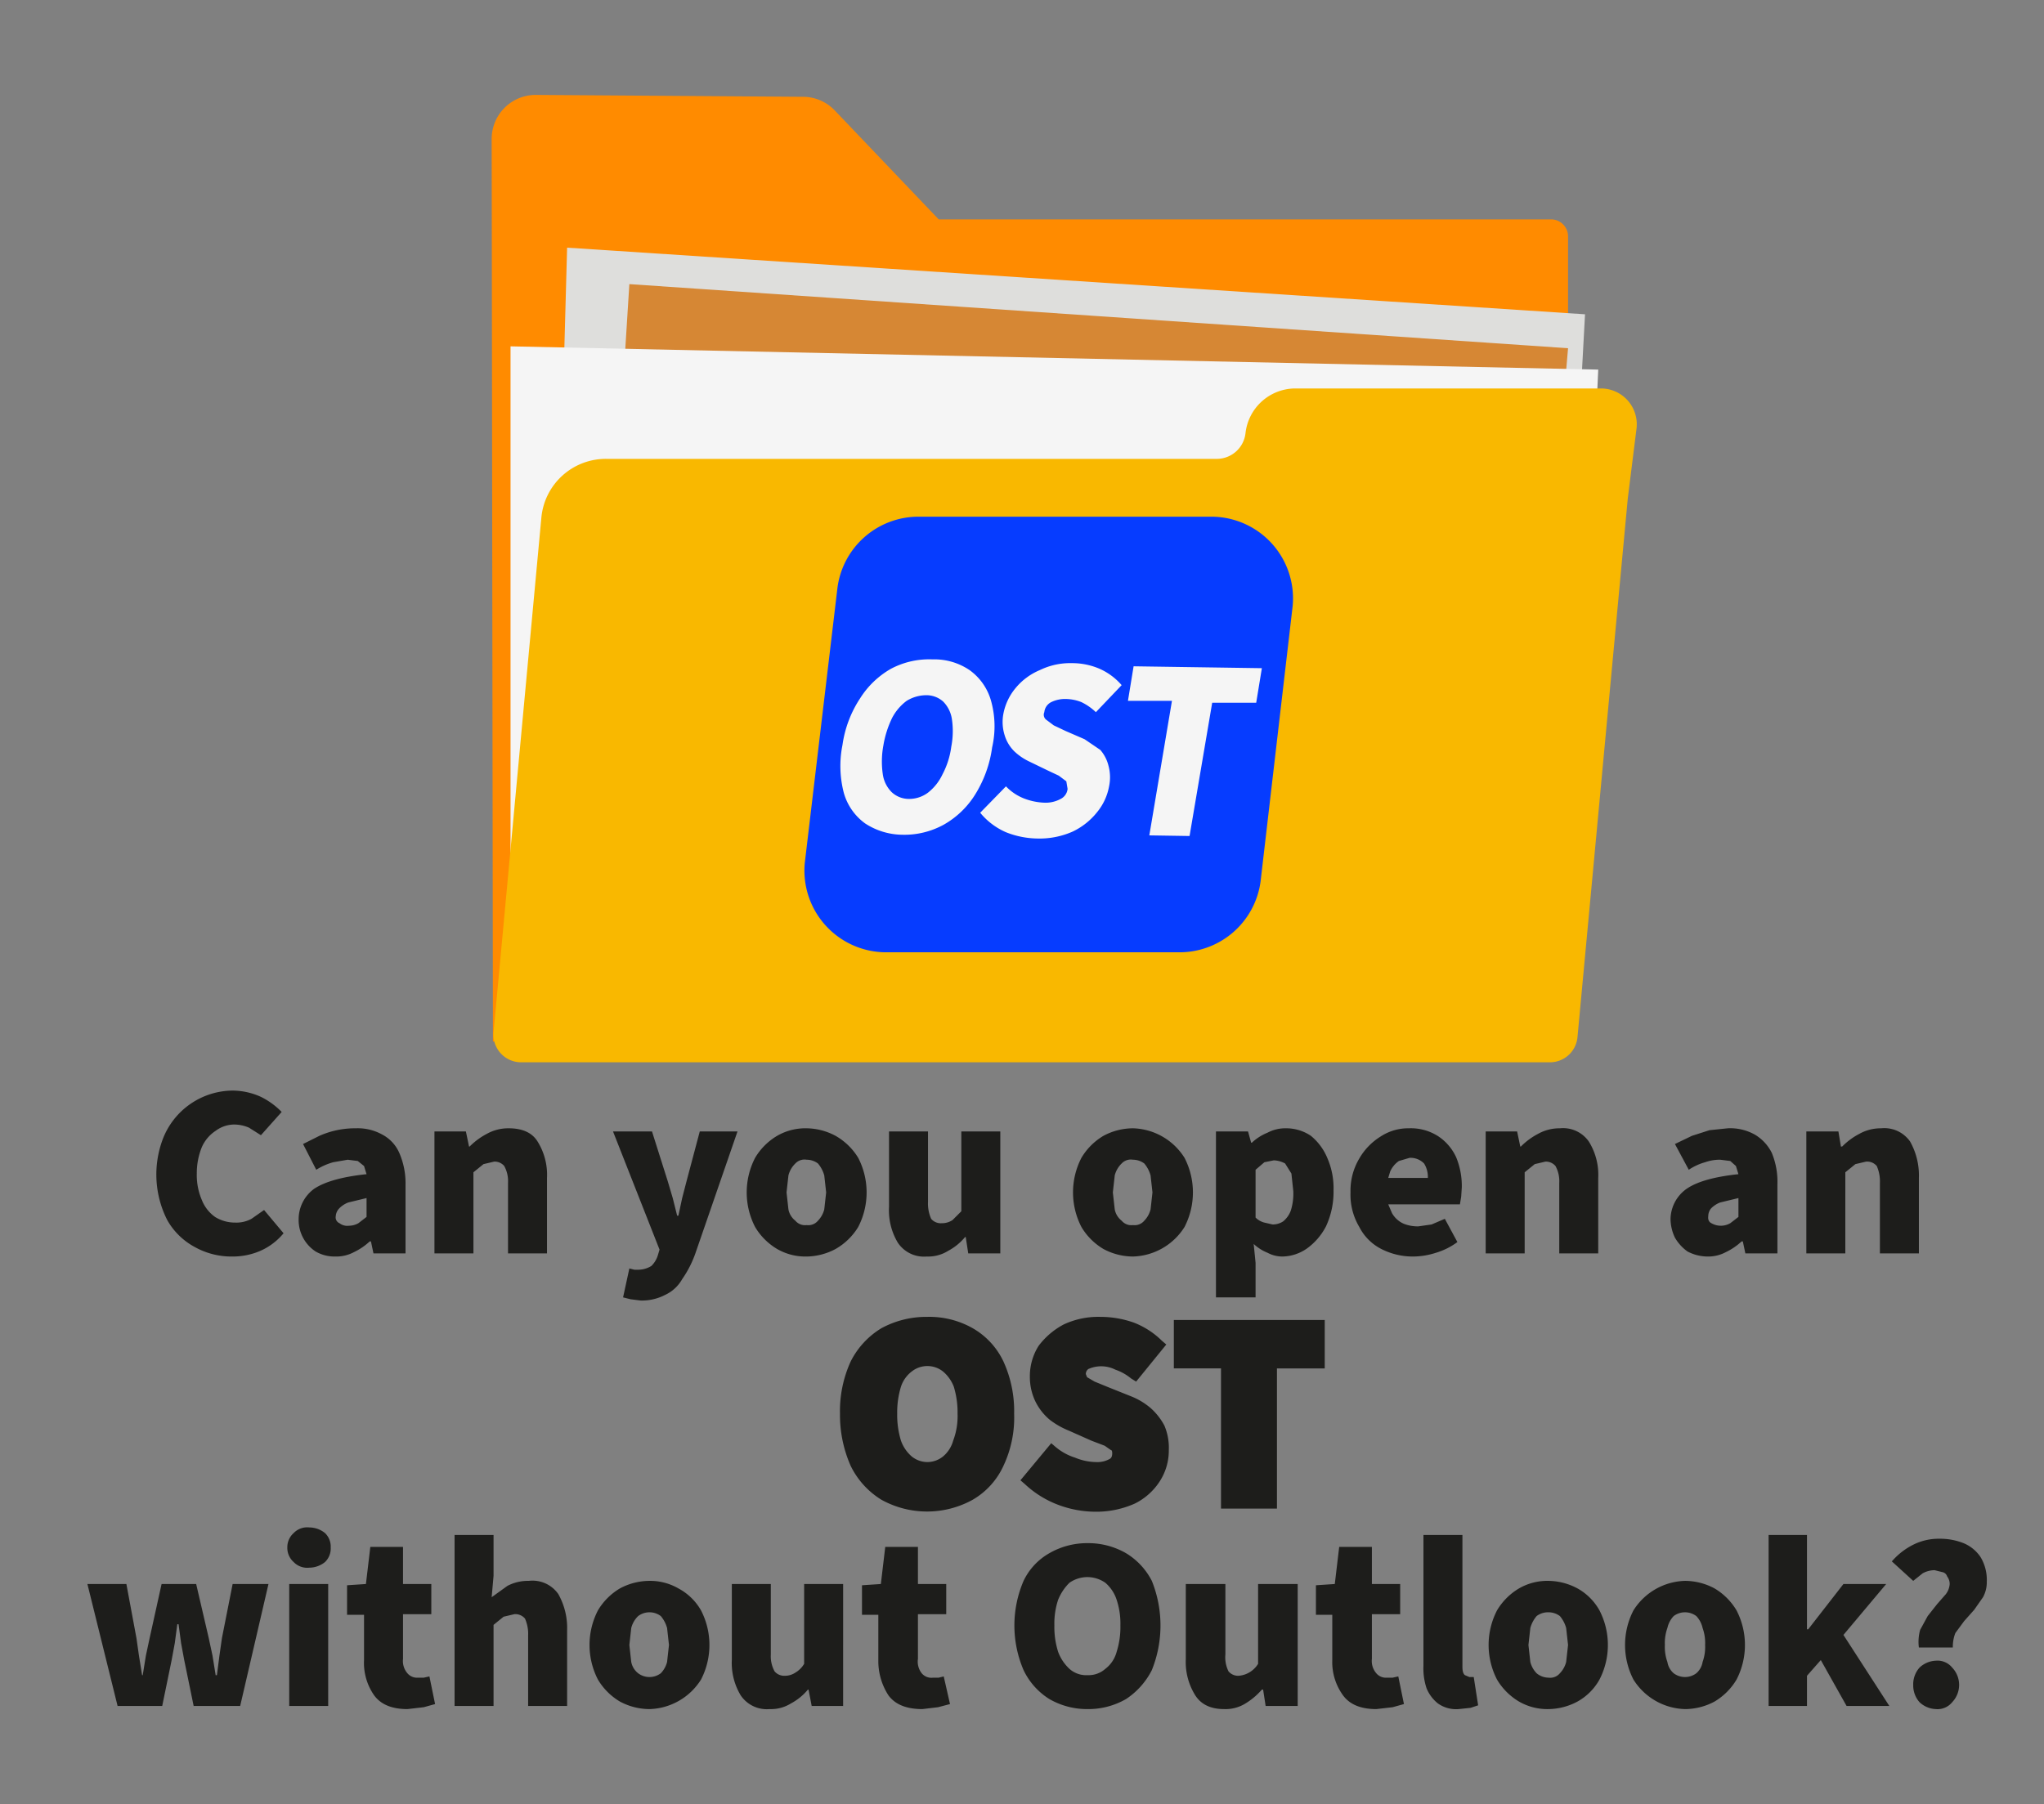
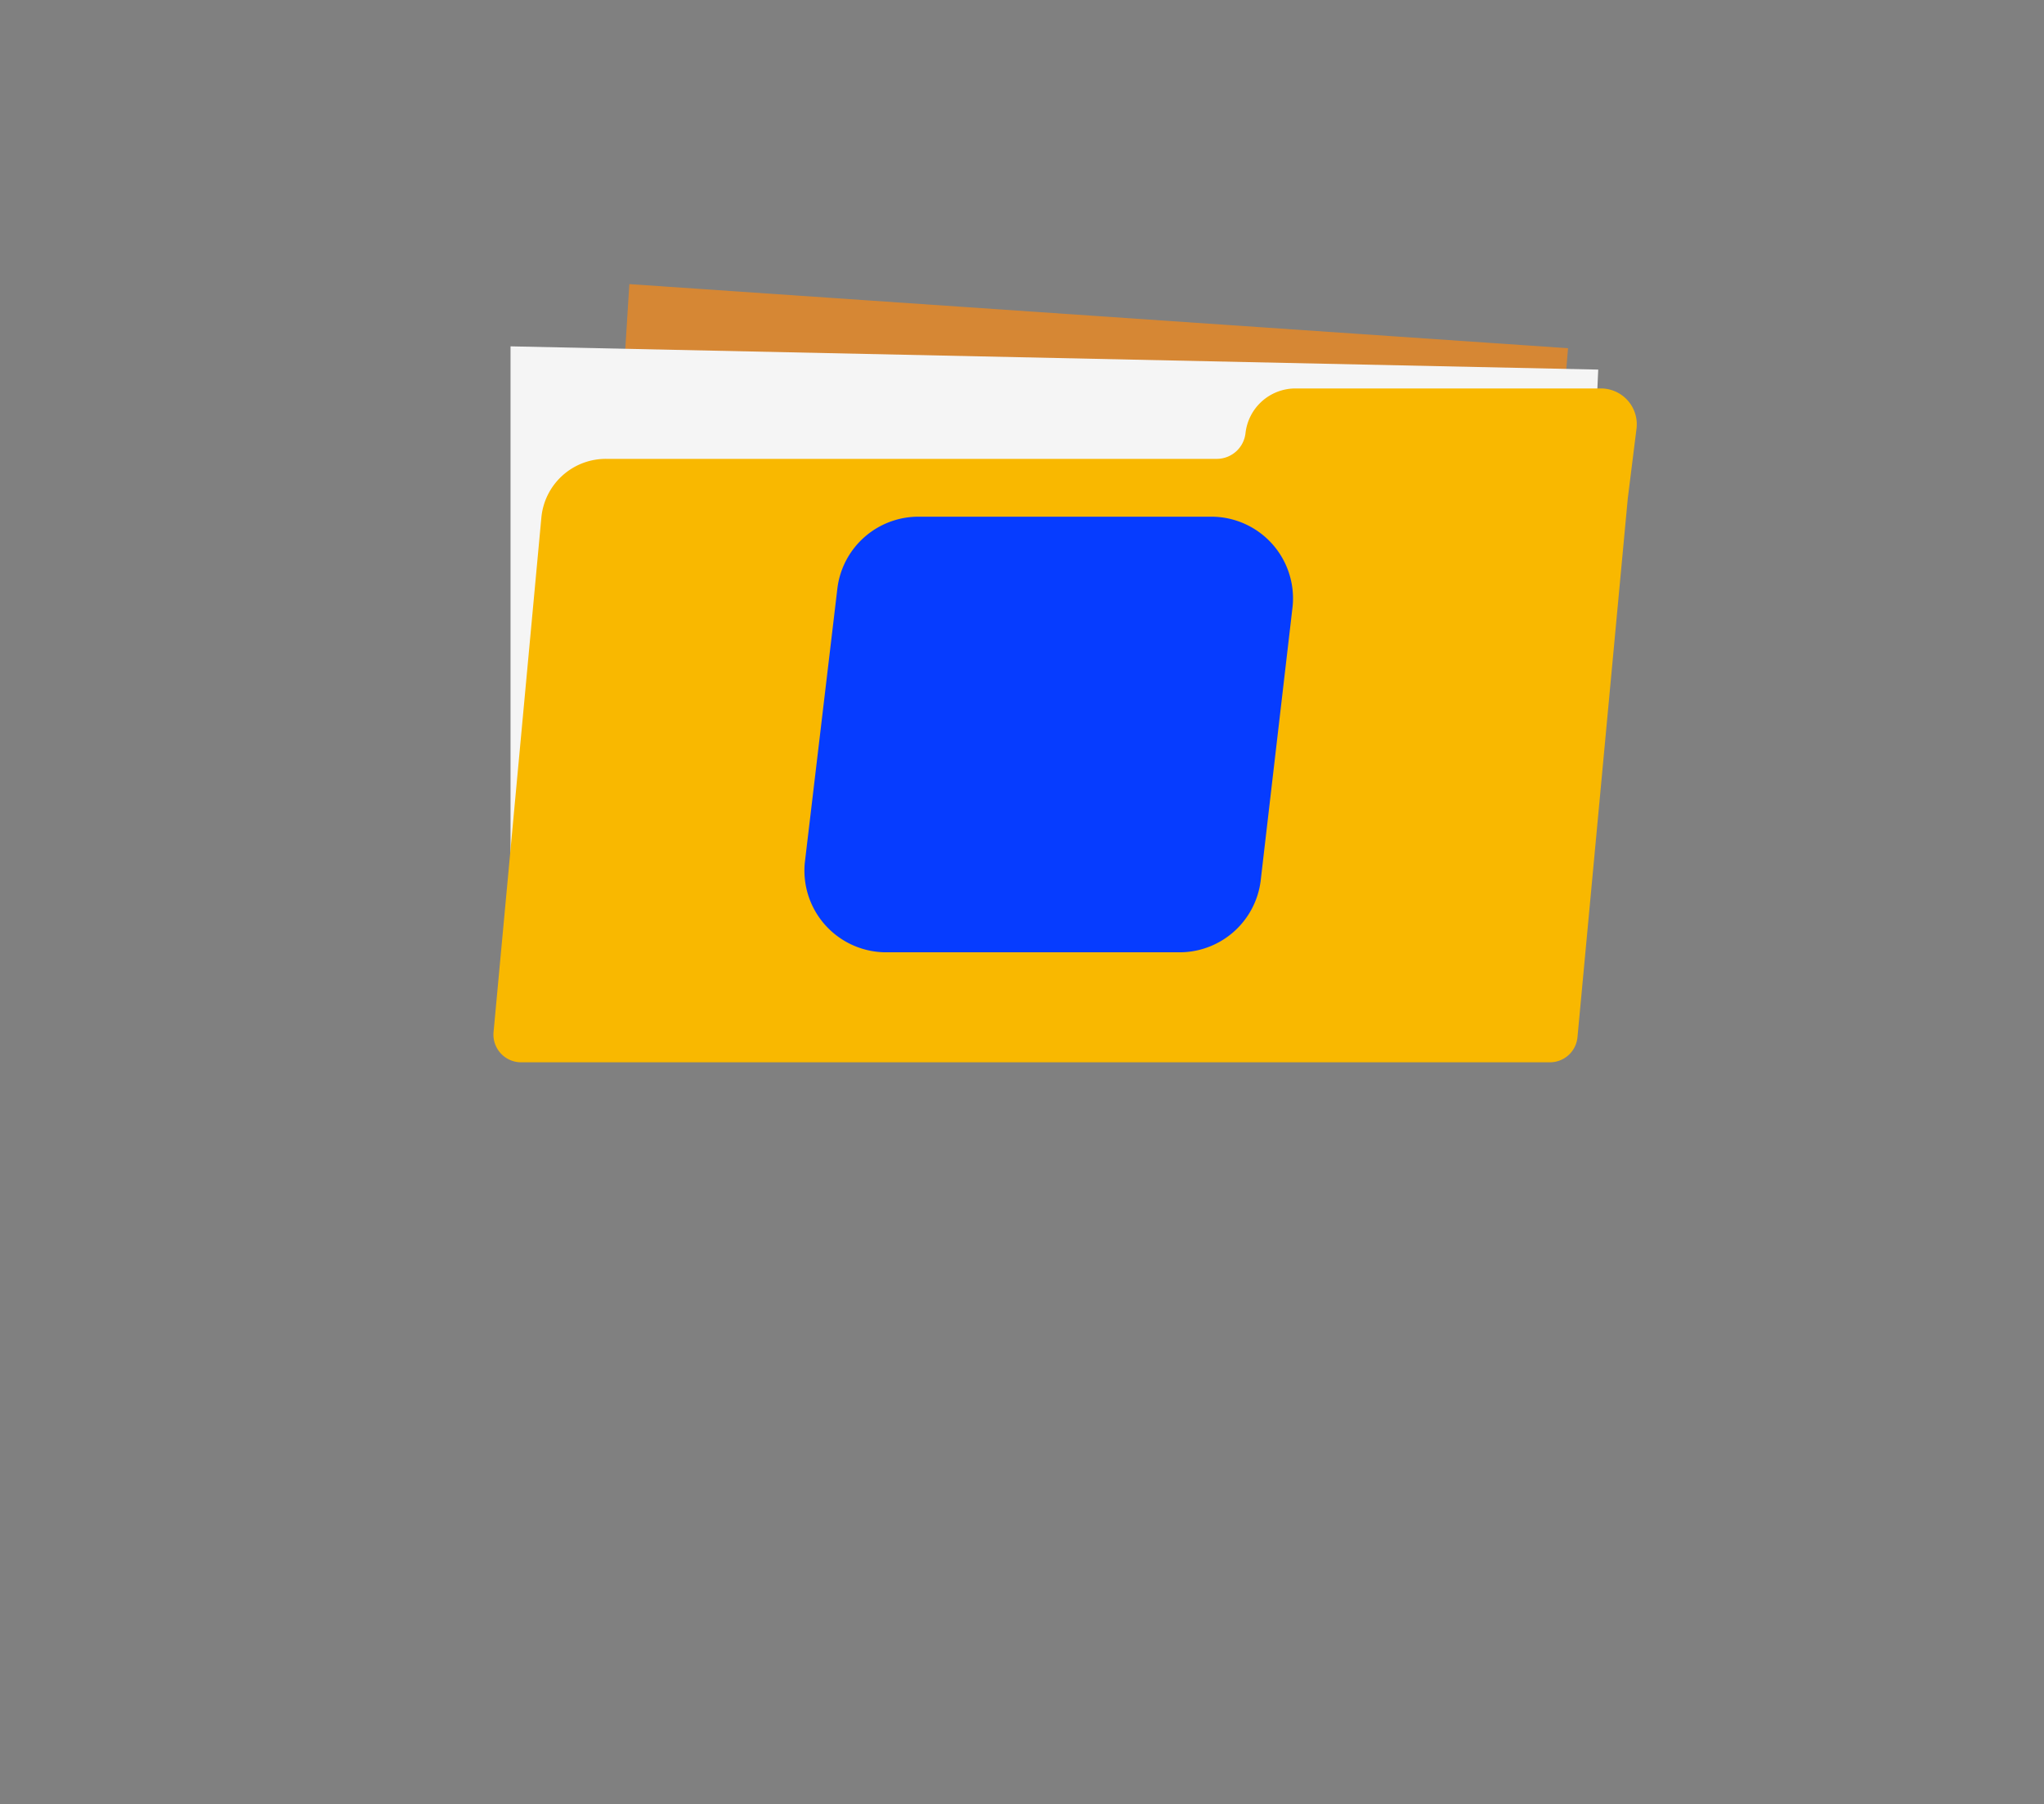
<svg xmlns="http://www.w3.org/2000/svg" viewBox="0 0 325.1 287">
  <rect x="0" y="0" width="325.1" height="287" fill="#808080" stroke="none" />
  <defs>
    <style>.prefix__cls-5{fill:#f5f5f5}</style>
  </defs>
  <g id="prefix__Layer_4" data-name="Layer 4">
-     <path d="M40 193.9a5 5 0 0 1-2.6.6 6 6 0 0 1-3.2-.9 6 6 0 0 1-2.1-2.7 10 10 0 0 1-.8-4.2 11 11 0 0 1 .8-4.2 6 6 0 0 1 2.2-2.6 5 5 0 0 1 2.9-1 6 6 0 0 1 2.4.5l1.9 1.2 3.3-3.7a12 12 0 0 0-3.3-2.4 11 11 0 0 0-4.5-1 12 12 0 0 0-11.1 7.7 16 16 0 0 0 .7 12.9 11 11 0 0 0 4.4 4.3 12 12 0 0 0 6 1.5 11 11 0 0 0 4.4-.9 10 10 0 0 0 3.7-2.8l-3.1-3.7zm18.8 3.6h.2l.4 1.9h5.1v-11a12 12 0 0 0-1-5 6 6 0 0 0-2.7-2.9 8 8 0 0 0-4.2-1 14 14 0 0 0-5.8 1.2l-2.6 1.3 2.1 4.1a10 10 0 0 1 2.7-1.2l2.3-.4 1.6.2 1 .8.4 1.3q-5.7.6-8.3 2.3a6 6 0 0 0-2.5 4.8 6 6 0 0 0 2.7 5.2 6 6 0 0 0 3.1.8 6 6 0 0 0 3-.7 10 10 0 0 0 2.5-1.7m-4.8-2.9a1 1 0 0 1-.6-1.1 2 2 0 0 1 .5-1.2 4 4 0 0 1 1.5-1l2.9-.7v3l-1.3 1a3 3 0 0 1-1.5.4 2 2 0 0 1-1.5-.4m21.3-8.1 1.6-1.3 1.7-.4a2 2 0 0 1 1.6.7 5 5 0 0 1 .6 2.7v11.2H87v-12a10 10 0 0 0-1.5-5.8q-1.3-2.1-4.6-2.1a7 7 0 0 0-3.5.9 11 11 0 0 0-2.7 2h-.1l-.5-2.4h-5v19.4h6.2Zm29.3 13.3a4 4 0 0 1-1 1.6 4 4 0 0 1-2.2.6h-.5l-.8-.2-1 4.6 1.2.3 1.6.2a8 8 0 0 0 3.9-.9 6 6 0 0 0 2.7-2.5 17 17 0 0 0 2.1-4.1l6.7-19.4h-6l-2.1 7.9-.7 2.7-.6 2.8h-.2l-.7-2.8-.8-2.7-2.5-7.9h-6.2l7.4 18.8Zm31.9-15.6a10 10 0 0 0-3.6-3.5 10 10 0 0 0-4.6-1.2 9 9 0 0 0-4.7 1.2 10 10 0 0 0-3.5 3.5 12 12 0 0 0 0 11 10 10 0 0 0 3.5 3.5 9 9 0 0 0 4.7 1.2 10 10 0 0 0 4.6-1.2 10 10 0 0 0 3.6-3.5 12 12 0 0 0 0-11m-5.4 8.2a4 4 0 0 1-1 1.8 2 2 0 0 1-1.8.7 2 2 0 0 1-1.8-.7 3 3 0 0 1-1.1-1.8l-.3-2.7.3-2.7a4 4 0 0 1 1.1-1.9 2 2 0 0 1 1.8-.6 3 3 0 0 1 1.8.6 5 5 0 0 1 1 1.9l.3 2.7zm16.3 7.5a6 6 0 0 0 3.4-.9 9 9 0 0 0 2.7-2.2h.1l.4 2.6h5.1V180h-6.2v12.7l-1.4 1.4a3 3 0 0 1-1.7.5 2 2 0 0 1-1.7-.7 6 6 0 0 1-.5-2.7V180h-6.2v12a10 10 0 0 0 1.4 5.7 5 5 0 0 0 4.6 2.2m28.1-1.2a10 10 0 0 0 4.7 1.2 10 10 0 0 0 8.2-4.7 12 12 0 0 0 0-11 10 10 0 0 0-8.2-4.7 10 10 0 0 0-4.7 1.2 10 10 0 0 0-3.5 3.5 12 12 0 0 0 0 11 10 10 0 0 0 3.5 3.5m1.8-11.7a4 4 0 0 1 1.1-1.9 2 2 0 0 1 1.8-.6 3 3 0 0 1 1.8.6 5 5 0 0 1 1 1.9l.3 2.7-.3 2.7a4 4 0 0 1-1 1.8 2 2 0 0 1-1.8.7 2 2 0 0 1-1.8-.7 3 3 0 0 1-1.1-1.8l-.3-2.7zm22.4 13.9-.3-3a7 7 0 0 0 2.2 1.4 5 5 0 0 0 2.4.6 7 7 0 0 0 3.9-1.3 10 10 0 0 0 3-3.5 13 13 0 0 0 1.2-5.7 12 12 0 0 0-1-5.2 9 9 0 0 0-2.6-3.5 7 7 0 0 0-4-1.2 6 6 0 0 0-2.9.7 8 8 0 0 0-2.5 1.6h-.1l-.5-1.8h-5.1v26.4h6.3Zm0-14.8 1.4-1.2 1.5-.3a4 4 0 0 1 1.8.5l1 1.6.3 2.8a9 9 0 0 1-.4 3.1 4 4 0 0 1-1.2 1.7 3 3 0 0 1-1.7.5l-1.3-.3a3 3 0 0 1-1.4-.8Zm32.1 11.5-2-3.7-2.1.9-2.1.3a6 6 0 0 1-2.3-.4 4 4 0 0 1-1.9-1.7l-.6-1.4h11.4l.2-1.2.1-1.5a12 12 0 0 0-.9-4.8 8 8 0 0 0-2.8-3.3 8 8 0 0 0-4.7-1.3 8 8 0 0 0-4.5 1.3 10 10 0 0 0-3.4 3.5 10 10 0 0 0-1.4 5.4 10 10 0 0 0 1.4 5.5 8 8 0 0 0 3.5 3.5 11 11 0 0 0 5.1 1.2 12 12 0 0 0 3.6-.6 11 11 0 0 0 3.4-1.7m-9.3-12.9 1.7-.5a3 3 0 0 1 2.3.9 4 4 0 0 1 .6 2.3h-6.3l.3-1a4 4 0 0 1 1.4-1.7m20 1.8 1.6-1.3 1.7-.4a2 2 0 0 1 1.6.7 5 5 0 0 1 .6 2.7v11.2h6.2v-12a10 10 0 0 0-1.5-5.8 5 5 0 0 0-4.6-2.1 7 7 0 0 0-3.5.9 11 11 0 0 0-2.7 2h-.1l-.5-2.4h-5v19.4h6.2Zm40.2 1.9a12 12 0 0 0-.9-5 7 7 0 0 0-2.7-2.9 8 8 0 0 0-4.3-1l-2.9.3-2.8.9-2.7 1.3 2.2 4.1a9 9 0 0 1 2.6-1.2 7 7 0 0 1 2.4-.4l1.6.2.9.8.4 1.3q-5.7.6-8.2 2.3a6 6 0 0 0-2.6 4.8 7 7 0 0 0 .7 3 7 7 0 0 0 2 2.2 7 7 0 0 0 3.1.8 6 6 0 0 0 3-.7 10 10 0 0 0 2.5-1.7h.2l.4 1.9h5.1Zm-6.2 5.2-1.3 1a3 3 0 0 1-3 0q-.6-.3-.5-1.1a2 2 0 0 1 .4-1.2 4 4 0 0 1 1.5-1l2.9-.7Zm17-7.1 1.6-1.3 1.7-.4a2 2 0 0 1 1.7.7 6 6 0 0 1 .5 2.7v11.2h6.2v-12a11 11 0 0 0-1.4-5.8 5 5 0 0 0-4.6-2.1 7 7 0 0 0-3.5.9 11 11 0 0 0-2.7 2h-.2l-.4-2.4h-5.1v19.4h6.2Zm-133.9 46.7a18 18 0 0 0 1.7-8.3 19 19 0 0 0-1.7-8.3 12 12 0 0 0-4.9-5.3 14 14 0 0 0-7.2-1.8 15 15 0 0 0-7.3 1.8 13 13 0 0 0-4.9 5.3 19 19 0 0 0-1.7 8.3 20 20 0 0 0 1.7 8.3 13 13 0 0 0 4.9 5.4 15 15 0 0 0 14.5 0 12 12 0 0 0 4.9-5.4m-16.3-12.6a5 5 0 0 1 1.7-2.4 4 4 0 0 1 5 0 6 6 0 0 1 1.7 2.4 14 14 0 0 1 .6 4.3 11 11 0 0 1-.7 4.3 5 5 0 0 1-1.6 2.5 4 4 0 0 1-2.5.9 4 4 0 0 1-2.5-.9 6 6 0 0 1-1.7-2.5 14 14 0 0 1-.6-4.3 14 14 0 0 1 .6-4.3m42.6 10.1a9 9 0 0 0-.7-3.9 10 10 0 0 0-2.2-2.8 11 11 0 0 0-3.2-1.9l-3.5-1.4-2.2-.9-1.2-.7-.2-.5a1 1 0 0 1 .4-.8 5 5 0 0 1 4.3.1 8 8 0 0 1 2.5 1.4l.8.5 4.8-5.9-.7-.6a13 13 0 0 0-4.5-2.9 16 16 0 0 0-5.3-.9 13 13 0 0 0-5.8 1.2 12 12 0 0 0-4 3.4 9 9 0 0 0-1.4 4.9 9 9 0 0 0 .9 4 9 9 0 0 0 2.3 2.9 13 13 0 0 0 3 1.7l3.6 1.6 2.1.8 1 .7q.2 0 .2.5 0 .7-.4.9a4 4 0 0 1-2.2.5 9 9 0 0 1-3.3-.7 9 9 0 0 1-3.1-1.7l-.7-.6-4.9 5.9.7.6a16 16 0 0 0 5.3 3.3 17 17 0 0 0 5.9 1.1 15 15 0 0 0 6.3-1.3 10 10 0 0 0 4-3.6 9 9 0 0 0 1.4-4.9m24.8-20.7h-24v7.7h7.5V240h8.9v-22.3h7.6zM35.3 260.6l-.4 2.8-.4 3.1h-.2l-.5-3.1-.6-2.8-2-8.6h-5.5l-1.9 8.6-.6 2.8-.5 3.1h-.1l-.5-3.1-.4-2.8-1.6-8.6h-6.2l4.8 19.4h7.1l1.5-7.3.5-2.7.4-3h.2l.4 3 .5 2.7 1.5 7.3h7.4l4.5-19.4H37ZM49.2 243a3 3 0 0 0-2.5.9 3 3 0 0 0-1 2.3 3 3 0 0 0 1 2.3 3 3 0 0 0 2.5.9 4 4 0 0 0 2.5-.9 3 3 0 0 0 .9-2.3 3 3 0 0 0-.9-2.3 4 4 0 0 0-2.5-.9m-3.2 9h6.2v19.4H46zm21.4 14.9h-.9a2 2 0 0 1-1.7-.7 3 3 0 0 1-.7-2.3v-7.1h4.5V252h-4.5v-5.9h-5.2l-.7 5.9-3 .2v4.7h2.7v7.2a9 9 0 0 0 1.6 5.6q1.6 2.2 5.3 2.2l2.6-.3 1.8-.5-.9-4.4Zm16.7-15.4a7 7 0 0 0-3.4.8l-2.5 1.8.3-3.4v-6.5h-6.2v27.2h6.2v-12.9l1.6-1.3 1.7-.4a2 2 0 0 1 1.7.7 6 6 0 0 1 .5 2.7v11.2h6.2v-12a11 11 0 0 0-1.4-5.8 5 5 0 0 0-4.7-2.1m23.8 1.2a9 9 0 0 0-4.6-1.2 10 10 0 0 0-4.7 1.2 10 10 0 0 0-3.5 3.5 12 12 0 0 0 0 11 10 10 0 0 0 3.5 3.5 10 10 0 0 0 4.7 1.2 10 10 0 0 0 8.2-4.7 12 12 0 0 0 0-11 9 9 0 0 0-3.6-3.5m-1.8 11.7a4 4 0 0 1-1 1.8 3 3 0 0 1-3.6 0 3 3 0 0 1-1.1-1.8l-.3-2.7.3-2.7a4 4 0 0 1 1.1-1.9 3 3 0 0 1 3.6 0 5 5 0 0 1 1 1.9l.3 2.7zm21.8.3a4 4 0 0 1-1.4 1.4 3 3 0 0 1-1.7.5 2 2 0 0 1-1.6-.7 5 5 0 0 1-.6-2.7V252h-6.2v12a10 10 0 0 0 1.4 5.7 5 5 0 0 0 4.6 2.2 6 6 0 0 0 3.4-.9 9 9 0 0 0 2.7-2.2h.1l.5 2.6h5V252h-6.2Zm21.4 2.2h-.9a2 2 0 0 1-1.8-.7 3 3 0 0 1-.6-2.3v-7.1h4.5V252H146v-5.9h-5.2l-.7 5.9-3 .2v4.7h2.6v7.2a10 10 0 0 0 1.6 5.6q1.6 2.2 5.4 2.2l2.5-.3 1.9-.5-1-4.4Zm29.8-19.8a12 12 0 0 0-6.1-1.6 12 12 0 0 0-6.1 1.6 10 10 0 0 0-4.1 4.4 18 18 0 0 0 0 14.2 11 11 0 0 0 4.1 4.6 12 12 0 0 0 6.1 1.6 12 12 0 0 0 6.1-1.6 12 12 0 0 0 4.1-4.6 19 19 0 0 0 0-14.2 11 11 0 0 0-4.1-4.4m-1.5 15.7a5 5 0 0 1-1.8 2.7 4 4 0 0 1-2.8 1 4 4 0 0 1-2.9-1 7 7 0 0 1-1.8-2.7 13 13 0 0 1-.6-4.2 12 12 0 0 1 .6-4.1 8 8 0 0 1 1.8-2.7 5 5 0 0 1 2.9-.9 5 5 0 0 1 2.8.9 6 6 0 0 1 1.8 2.7 12 12 0 0 1 .6 4.1 13 13 0 0 1-.6 4.2m22.5 1.9a4 4 0 0 1-3.1 1.9 2 2 0 0 1-1.6-.7 5 5 0 0 1-.5-2.7V252h-6.3v12a10 10 0 0 0 1.5 5.7q1.4 2.2 4.6 2.2a6 6 0 0 0 3.4-.9 11 11 0 0 0 2.6-2.2h.2l.4 2.6h5.1V252h-6.3Zm21.4 2.2h-.9a2 2 0 0 1-1.7-.7 3 3 0 0 1-.7-2.3v-7.1h4.5V252h-4.5v-5.9H213l-.7 5.9-3 .2v4.7h2.6v7.2a9 9 0 0 0 1.7 5.6q1.6 2.2 5.3 2.2l2.6-.3 1.8-.5-.9-4.4Zm12.5-.1h-.3l-.7-.3q-.4-.3-.4-1.3v-21h-6.2V265a10 10 0 0 0 .5 3.6 6 6 0 0 0 1.8 2.4 5 5 0 0 0 3.3.9l1.9-.2 1.2-.4-.7-4.5Zm16.9-14.1a10 10 0 0 0-4.6-1.2 9 9 0 0 0-4.7 1.2 10 10 0 0 0-3.5 3.5 12 12 0 0 0 0 11 10 10 0 0 0 3.5 3.5 9 9 0 0 0 4.7 1.2 10 10 0 0 0 4.6-1.2 9 9 0 0 0 3.5-3.5 12 12 0 0 0 0-11 9 9 0 0 0-3.5-3.5m-1.8 11.7a4 4 0 0 1-1 1.8 2 2 0 0 1-1.8.7 3 3 0 0 1-1.9-.7 4 4 0 0 1-1-1.8l-.3-2.7.3-2.7a5 5 0 0 1 1-1.9 3 3 0 0 1 1.9-.6 3 3 0 0 1 1.8.6 5 5 0 0 1 1 1.9l.3 2.7zm23.6-11.7a10 10 0 0 0-4.7-1.2 10 10 0 0 0-8.2 4.7 12 12 0 0 0 0 11 10 10 0 0 0 8.2 4.7 10 10 0 0 0 4.7-1.2 10 10 0 0 0 3.5-3.5 12 12 0 0 0 0-11 10 10 0 0 0-3.5-3.5m-1.9 11.7a3 3 0 0 1-1 1.8 3 3 0 0 1-3.6 0 3 3 0 0 1-1-1.8 7 7 0 0 1-.4-2.7 7 7 0 0 1 .4-2.7 4 4 0 0 1 1-1.9 3 3 0 0 1 3.6 0 4 4 0 0 1 1 1.9 7 7 0 0 1 .4 2.7 7 7 0 0 1-.4 2.7M300 252h-6.8l-5.6 7.2h-.2v-15h-6.1v27.2h6.1v-4.8l2.2-2.5 4.1 7.3h6.8l-7.3-11.3zm15-4.3a6 6 0 0 0-2.7-2.2 10 10 0 0 0-3.8-.7 9 9 0 0 0-4.3 1 11 11 0 0 0-3.3 2.6l3.4 3.1 1.5-1.2a4 4 0 0 1 1.9-.5l1.2.3a1 1 0 0 1 .8.7 2 2 0 0 1 .4 1.2 3 3 0 0 1-.6 1.6l-1.4 1.6-1.5 1.9-1.2 2.2a7 7 0 0 0-.2 2.8h5.4a6 6 0 0 1 .4-2.3l1.4-1.9 1.6-1.8 1.4-2a5 5 0 0 0 .6-2.5 7 7 0 0 0-1-3.9m-7.1 16.5a4 4 0 0 0-2.6 1.1 4 4 0 0 0-1 2.8 4 4 0 0 0 1 2.7 4 4 0 0 0 2.6 1.1 3 3 0 0 0 2.6-1.1 4 4 0 0 0 1.1-2.7 4 4 0 0 0-1.1-2.8 3 3 0 0 0-2.6-1.1" fill="#1d1d1b" />
-     <path d="m78.2 22.1.2 143.6h171V37.6a2.7 2.7 0 0 0-2.7-2.7h-97.4l-16.5-17.3a7 7 0 0 0-5-2.2l-42.7-.3a7 7 0 0 0-6.9 7" fill="#ff8b00" />
-     <path fill="#dededc" d="M90.2 39.4 252.1 50l-5.9 108.9L87 155.8z" />
    <path fill="#d68734" d="m100.1 45.2 149.3 10.2-8.2 96.1L93.7 147z" />
    <path class="prefix__cls-5" d="m254.2 58.8-173-3.7v110.6h168.2z" />
    <path d="M254.6 61.8h-48.7a8 8 0 0 0-7.8 7.1 4.6 4.6 0 0 1-4.5 4.1H96.4a10.3 10.3 0 0 0-10.3 9.4l-7.6 81.8a4.4 4.4 0 0 0 4.4 4.8h163.6a4.4 4.4 0 0 0 4.4-4l8-85.7 1.4-11.2a5.7 5.7 0 0 0-5.7-6.3" fill="#f9b800" />
    <path d="M187.5 151.5H141a13 13 0 0 1-13-14.2l5.2-43.8a13 13 0 0 1 13-11.3h46.5a13 13 0 0 1 12.9 14.2l-5.1 43.8a13 13 0 0 1-13 11.3" fill="#063cff" />
-     <path class="prefix__cls-5" d="M143.5 132.8a11 11 0 0 1-5.9-1.8 9 9 0 0 1-3.4-4.9 17 17 0 0 1-.2-7.6 18 18 0 0 1 2.8-7.4 14 14 0 0 1 4.9-4.7 13 13 0 0 1 6.6-1.5 10 10 0 0 1 5.9 1.7 9 9 0 0 1 3.4 4.8 15 15 0 0 1 .2 7.5 19 19 0 0 1-2.7 7.5 14 14 0 0 1-5 4.8 13 13 0 0 1-6.6 1.6m1-5.7a5 5 0 0 0 3.1-1 8 8 0 0 0 2.3-2.9 13 13 0 0 0 1.4-4.4 13 13 0 0 0 .1-4.4 5 5 0 0 0-1.4-2.8 4 4 0 0 0-2.7-1 6 6 0 0 0-3.1.9 8 8 0 0 0-2.3 2.7 16 16 0 0 0-1.4 4.4 14 14 0 0 0-.1 4.5 5 5 0 0 0 1.4 2.9 4 4 0 0 0 2.7 1.1m20.5 6.3a14 14 0 0 1-5-1 11 11 0 0 1-4.1-3.1l4.1-4.2a8 8 0 0 0 2.8 1.9 10 10 0 0 0 3.3.7 5 5 0 0 0 2.6-.6 2 2 0 0 0 1.1-1.6l-.2-1.2-1.2-.9-1.7-.8-3.1-1.5a9 9 0 0 1-2.3-1.6 6 6 0 0 1-1.5-2.5 7 7 0 0 1-.2-3.5 9 9 0 0 1 1.9-4 10 10 0 0 1 3.9-2.9 11 11 0 0 1 5.1-1.1 11 11 0 0 1 4.4.9 10 10 0 0 1 3.5 2.6l-4.1 4.3a9 9 0 0 0-2.3-1.6 7 7 0 0 0-2.5-.5 5 5 0 0 0-2.3.5 2 2 0 0 0-1.1 1.6 1 1 0 0 0 .3 1.2l1.2.9 1.9.9 3 1.3 2.5 1.7a6 6 0 0 1 1.3 2.5 7 7 0 0 1 .1 3.3 9 9 0 0 1-1.9 4.1 11 11 0 0 1-3.9 3.1 13 13 0 0 1-5.6 1.1m17.8-.5 3.6-21.4h-7l.9-5.5 20.4.3-.9 5.5h-7l-3.6 21.2Z" />
  </g>
</svg>